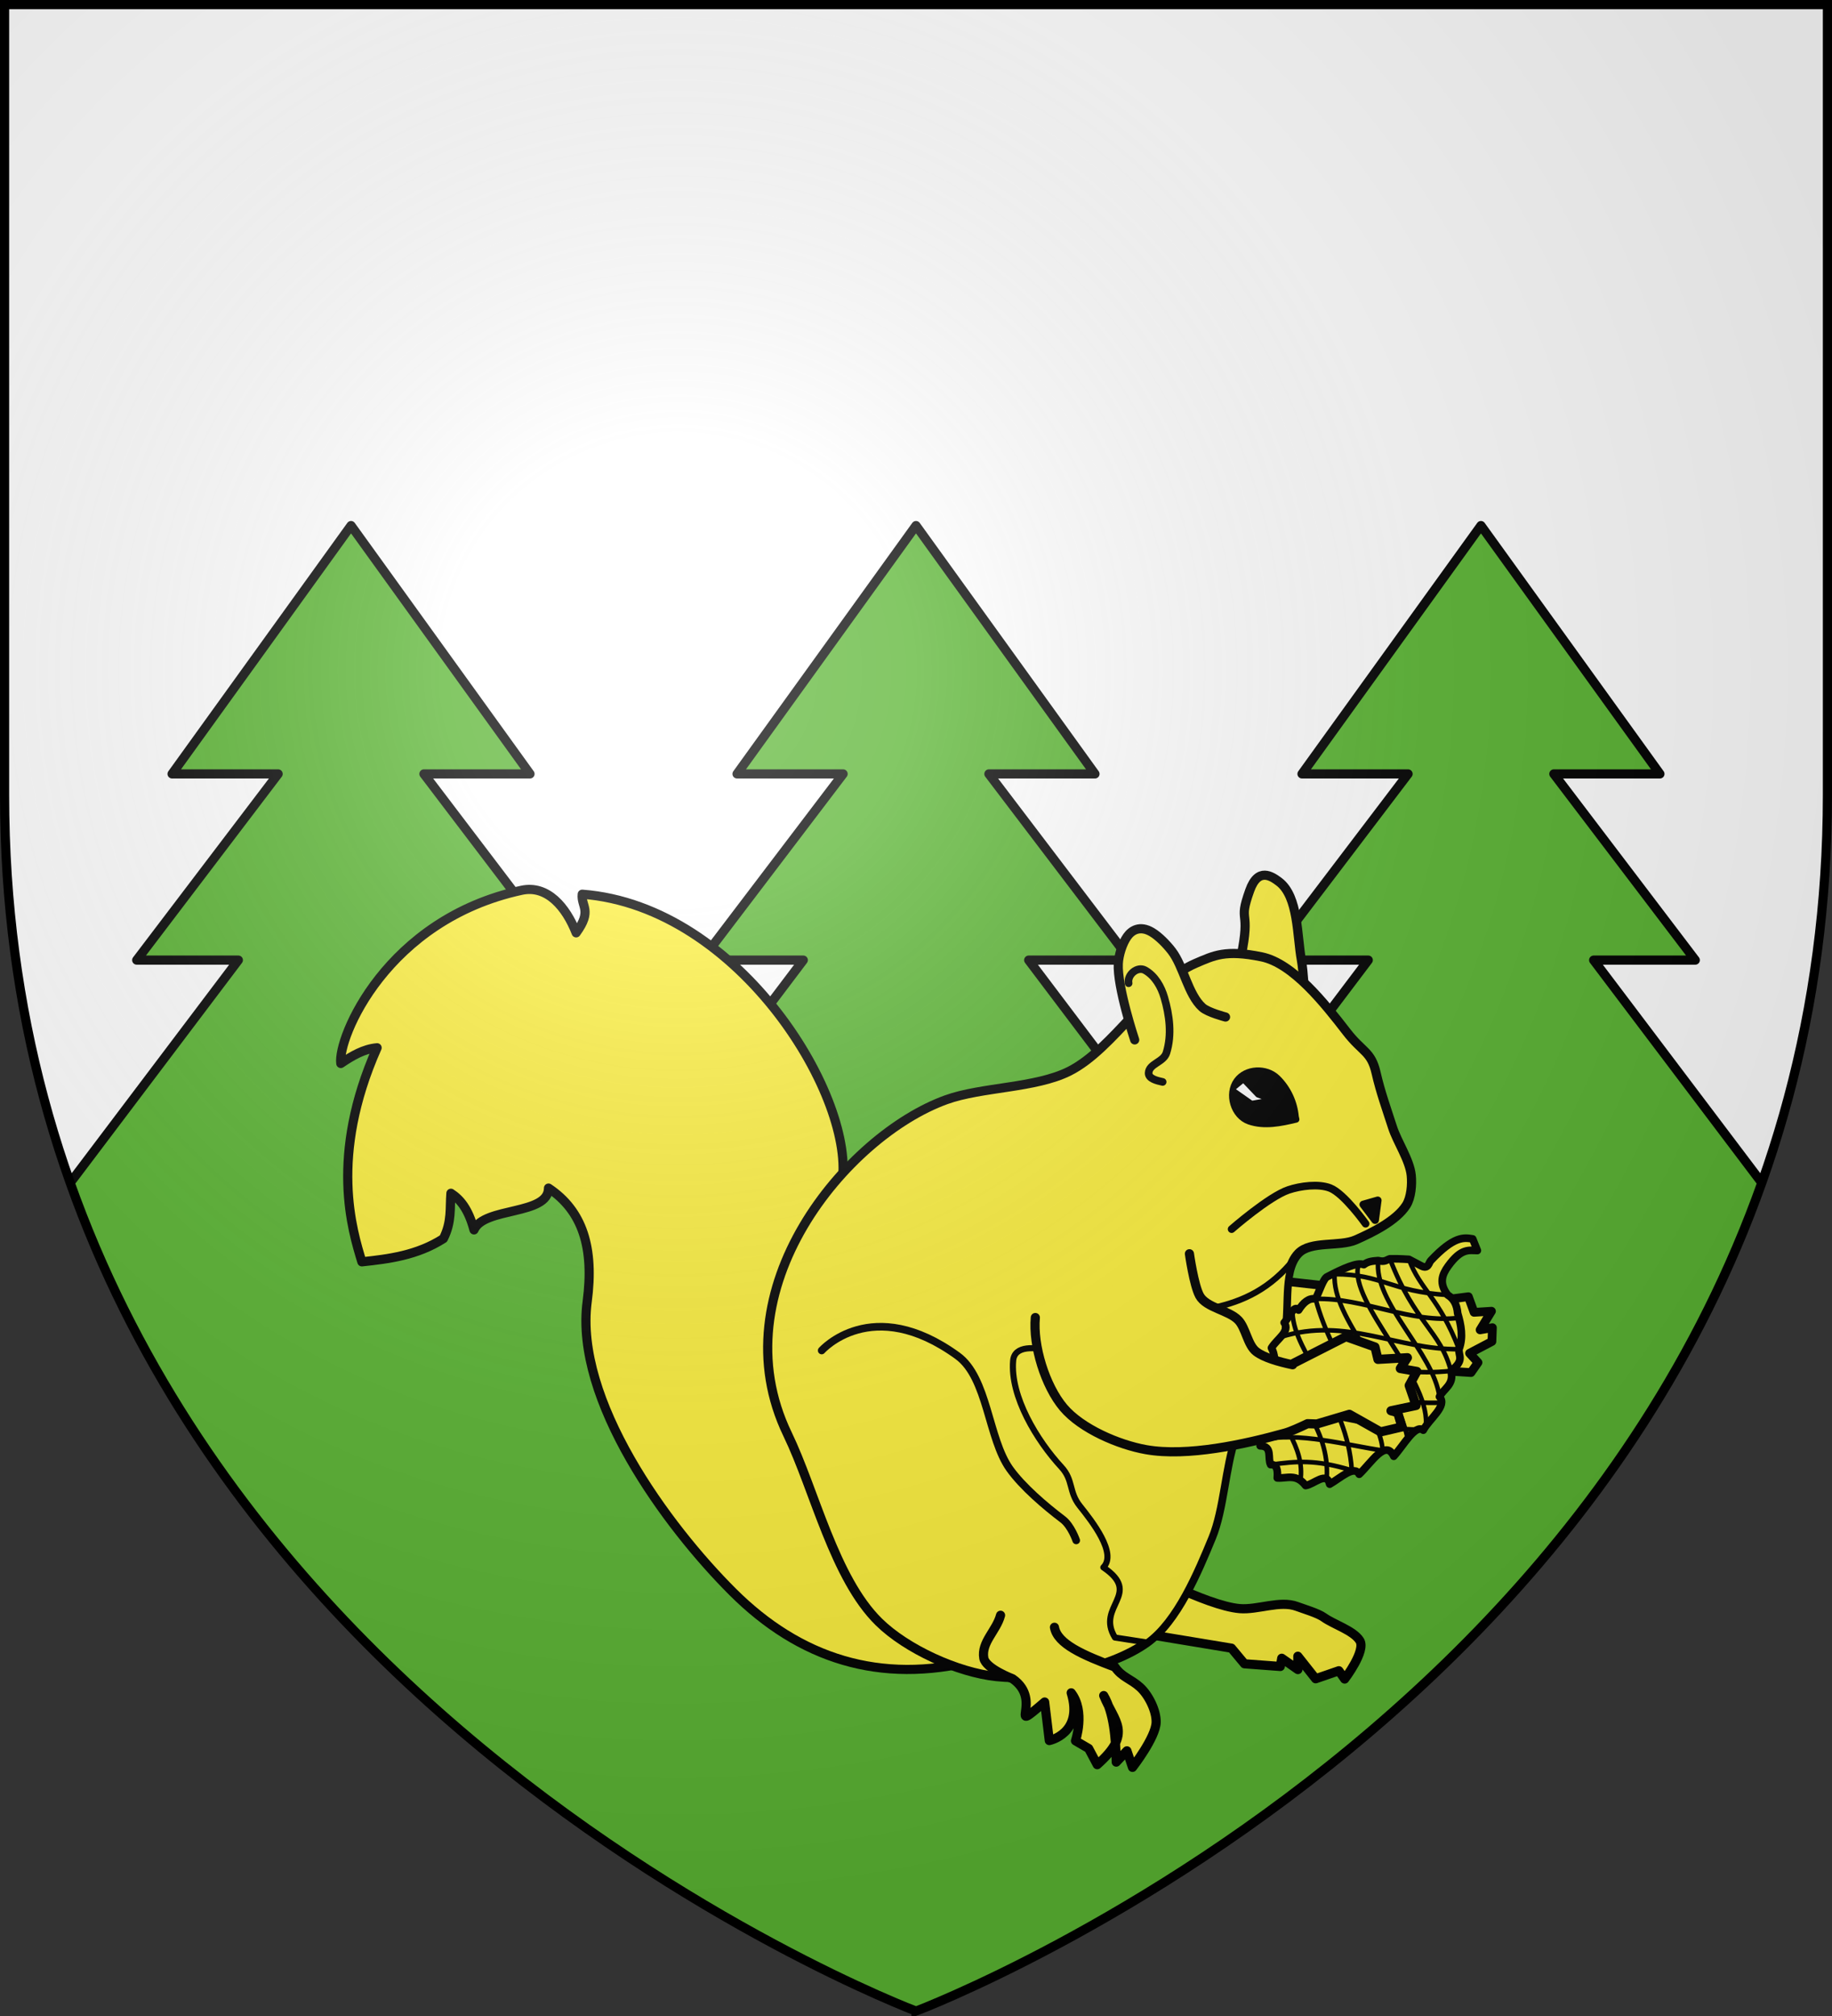
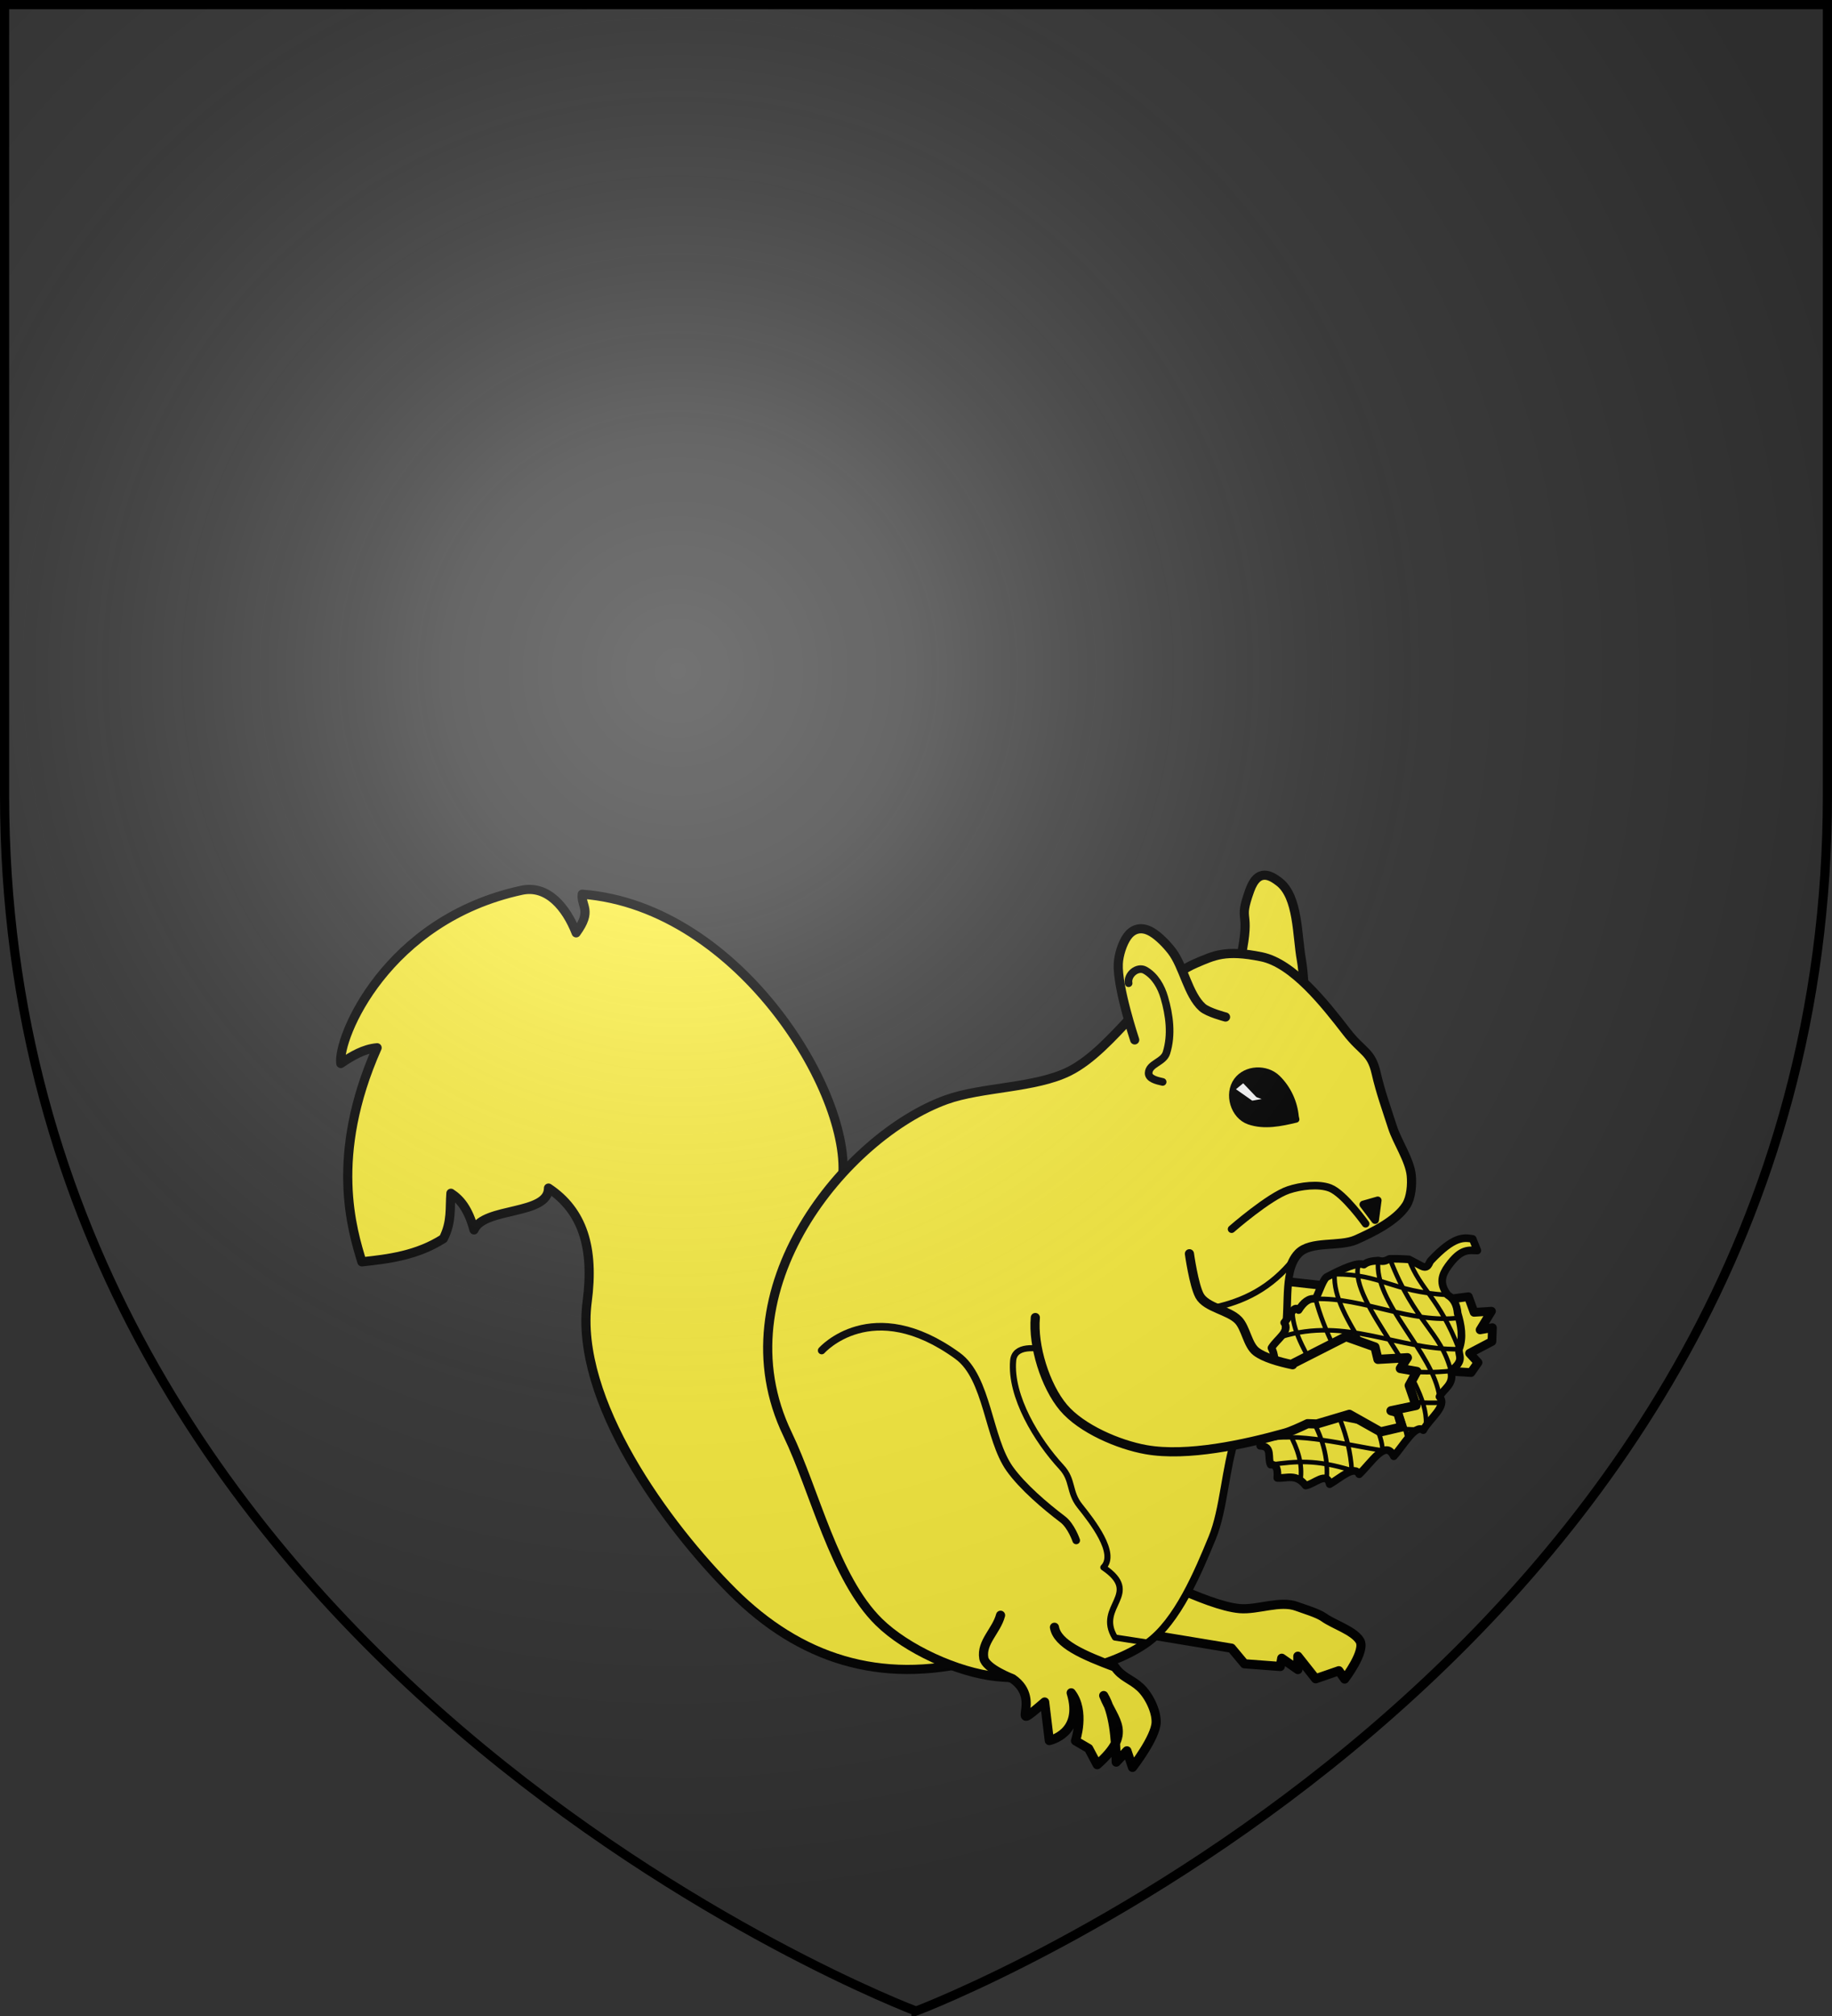
<svg xmlns="http://www.w3.org/2000/svg" width="600" height="660">
  <rect width="100%" height="100%" fill="#333333" stroke="none" />
  <radialGradient id="c" cx="221.445" cy="226.331" r="300" gradientTransform="matrix(1.353 0 0 1.349 -77.63 -85.747)" gradientUnits="userSpaceOnUse">
    <stop offset="0" stop-color="#fff" stop-opacity=".314" />
    <stop offset=".19" stop-color="#fff" stop-opacity=".251" />
    <stop offset=".6" stop-color="#6b6b6b" stop-opacity=".125" />
    <stop offset="1" stop-opacity=".125" />
  </radialGradient>
  <clipPath id="a">
    <path d="M300 658.397S1.5 545.98 1.5 260.277V1.5h597v258.778c0 285.7-298.5 398.12-298.5 398.12" />
  </clipPath>
-   <path fill="#fff" fill-rule="evenodd" d="M300 658.5s298.5-112.32 298.5-397.772V1.5H1.5v259.228C1.5 546.18 300 658.5 300 658.5" />
-   <path d="m207.485 387.939-55.608-73.618h33.286l-46.32-60.955h34.74l-58.613-81.305-58.614 81.305h34.74l-46.32 60.955h33.286l-55.608 73.618m0 0c101.425 378.522 452.346 383.452 555.092 0m0 0-55.608-73.618h33.286l-46.32-60.955h34.74l-58.613-81.305-58.614 81.305h34.74l-46.32 60.955h33.286l-55.608 73.618m0 0-55.607-73.618h33.285l-46.319-60.955h34.74L300 172.061l-58.614 81.305h34.74l-46.32 60.955h33.287l-55.608 73.618" style="fill:#5ab532;fill-rule:evenodd;stroke:#000;stroke-width:3;stroke-linecap:round;stroke-linejoin:round;clip-path:url(#a)" />
  <g stroke="#000" stroke-linecap="round" stroke-linejoin="round" stroke-width=".909">
    <g fill="#fcef3c">
      <path fill-rule="evenodd" stroke-width="2.728" d="M182.361 300.383c7.651-1.65 13.25 5.027 16.232 12.67 4.898-6.724 1.415-7.804 1.813-11.498 47.381 3.606 81.886 61.562 77.254 86.363-17.219 17.1-2.395 107.052 39.155 135.982l.601 5.757c-28.352 7.185-52.314-.63-72.157-20.399-19.752-19.677-47.242-57.194-43.384-86.437 2.124-16.093-1.38-27.071-11.515-33.807.011 8.182-19.248 5.563-22.181 12.447-1.69-6.29-4.157-9.159-6.874-10.9-.353 4.383.304 8.489-2.23 13.493-7.847 5.03-16.34 6.06-24.279 6.913-2.835-9.35-9.817-31.396 4.535-63.712-3.995.342-7.443 2.405-10.809 4.677-.984-7.657 13.603-42.87 53.84-51.549" transform="matrix(1.1 0 0 1.1 -29.757 -38.963)" />
      <path stroke-width="2.728" d="m360.442 520.443 33.266 5.505 3.866 4.646 10.67.8.432-2.446 4.811 3.37-.02-3.967 5.305 6.702 6.907-2.386 1.728 2.467s6.433-8.399 4.49-11.462c-1.902-3-7.798-4.796-10.68-6.876-1.77-1.278-5.974-2.503-8.02-3.268-5.056-1.891-11.674 1.103-17.053.649-9.967-.842-30.985-12.31-30.985-12.31" transform="matrix(1.1 0 0 1.1 -29.757 -38.963)" />
      <path stroke-width="2.598" d="m424.169 441.262 40.85 2.662 2.093-2.99-2.524-2.758 6.662-3.505.15-4.103-3.672.647 3.39-5.548-5.183.332-1.694-4.652-6.263.813-65.527-7.326" transform="matrix(1.1 0 0 1.1 -29.757 -38.963)" />
      <path stroke-width="2.728" d="M396.532 320.245c3.098-14.956-1.054-9.594 2.62-19.83 2.503-6.976 6.53-4.219 8.723-2.557 5.79 4.39 5.332 16.145 6.655 23.29.632 3.42 1.016 11.544 1.016 11.544" transform="matrix(1.1 0 0 1.1 -29.757 -38.963)" />
      <path stroke-width="2.728" d="M408.902 433.758c-3.05 9.334-10.899 20.248-14.164 29.51-3.05 8.652-3.483 21.291-6.982 29.772-4.195 10.167-10.284 24.817-19.232 31.213-11.217 8.02-31.116 11.614-44.827 10.152-11.506-1.226-26.722-8.149-34.976-16.258-13.293-13.06-19.085-39.071-27.178-55.858-20.812-43.168 17.63-88.85 47.175-99.548 10.633-3.85 26.625-3.422 36.723-8.514 13.26-6.686 23.992-26.313 37.658-32.123 5.42-2.305 8.769-4.105 19.539-1.916 9.4 1.91 18.839 13.92 25.35 22.34 4.734 6.12 7.294 5.735 8.78 12.214 1.317 5.74 3.076 10.553 4.882 16.159 1.412 4.385 5.104 9.724 5.58 14.306.281 2.7-.025 6.636-1.484 8.926-2.932 4.603-10.012 8.083-15.004 10.29-4.828 2.136-13.483.22-17.126 4.04-5.327 5.586-2.316 17.957-4.714 25.295" transform="matrix(1.1 0 0 1.1 -29.757 -38.963)" />
      <path stroke-width="2.728" d="M391.94 338.106s-5.243-1.357-6.91-2.859c-4.245-3.824-5.594-12.211-9.069-16.747-1.496-1.953-3.833-4.39-5.946-5.65-3.543-2.111-6.026-.56-7.344 1.296-1.471 2.07-2.522 5.503-2.659 8.04-.376 6.963 4.881 22.727 4.881 22.727" transform="matrix(1.1 0 0 1.1 -29.757 -38.963)" />
    </g>
    <path fill="none" stroke-width="2.273" d="M271.698 437.352s14.95-16.925 40.469 1.6c9.001 6.535 9.07 24.617 15.545 33.66 3.797 5.303 10.545 11.055 15.747 14.988 2.531 1.913 4.02 6.28 4.02 6.28" transform="matrix(1.1 0 0 1.1 -29.757 -38.963)" />
    <path fill="#fcef3c" stroke-width="1.819" d="M359.19 428.615c-6.632 1.165.407 4.151-6.917 13.086 0 0-22.773-10.382-23.57-1.328-.937 10.665 7.1 23.804 14.361 31.672 3.618 3.92 2.153 7.378 5.477 11.55 3.665 4.6 11.182 14.154 7.018 18.308 11.81 7.995-2.31 11.513 3.46 20.883l9.505 1.463c8.947-6.397 15.033-21.046 19.227-31.213 3.5-8.481 3.92-21.098 6.97-29.75 3.266-9.261 11.14-20.193 14.19-29.527 2.194-6.711-.114-17.621 3.548-23.711-14.313 17.88-32.185 14.863-53.269 18.567m53.269-18.567c.395-.494.78-1.037 1.164-1.602-.455.477-.822 1.033-1.164 1.602" transform="matrix(1.1 0 0 1.1 -29.757 -38.963)" />
    <path fill="#fcef3c" stroke-width="2.728" d="M341.002 519.729c.85 4.954 8.508 8.28 18.023 11.848 2.072 3.034 4.793 3.534 7.497 6.022 2.528 2.326 4.85 6.98 4.756 10.414-.124 4.541-7.038 13.408-7.038 13.408l-1.661-4.921-3.18 3.359c-.127-7.074-.727-14.7-3.73-19.806 3.134 7.847 8.85 11.03-1.927 20.568l-2.563-4.818-3.915-2.288s3.025-8.761-1.278-14.276c3.722 12.1-6.518 14.207-6.518 14.207l-1.383-11.472c-11.95 10.214-.043-.359-9.562-6.933 0 0-8.019-3.023-8.557-6.136-.814-4.71 3.77-8.13 4.99-12.753" transform="matrix(1.1 0 0 1.1 -29.757 -38.963)" />
    <path stroke-width="1.948" d="M412.953 368.57c-4.543 1.094-9.456 2.127-13.976.57-4.602-1.583-6.554-8.11-3.653-12.074 2.724-3.722 8.75-3.971 12.051-.738 3.114 3.05 5.025 7.19 5.406 11.48q.082.383.172.763" transform="matrix(1.1 0 0 1.1 -29.757 -38.963)" />
    <path fill="#fff" stroke-width="1.949" d="m394.266 360.238 5.4 3.795 6.92-1.22-4.884-1.687-3.75-3.926" transform="matrix(1.1 0 0 1.1 -29.757 -38.963)" />
    <path fill="none" stroke-width="2.273" d="M393.748 401.236s11.093-9.71 16.944-11.675c3.527-1.185 8.924-1.907 12.39-.556 4.187 1.633 10.56 10.626 10.56 10.626m-60.427-42.207c-1.636-.36-4.236-.941-4.173-2.659.103-2.8 4.424-3.197 5.294-5.984 1.69-5.417.908-11.183-.623-16.476-.932-3.22-2.762-6.445-5.735-8.12-2.268-1.277-5.385 1.332-4.893 3.866" transform="matrix(1.1 0 0 1.1 -29.757 -38.963)" />
    <path fill="#fcef3c" stroke-width="2.273" d="M407.348 475.283c2.809.22 5.6-1.431 8.442 2.267 2.46-.342 6.257-4.383 7.16-.414 3.275-1.887 7.321-5.779 8.784-2.95 3.686-3.517 7.888-10.54 10.294-5.354 3.014-3.325 6.375-9.657 8.787-7.765 1.732-3.335 7.328-7.213 4.817-9.95 1.286-2.46 4.487-3.619 3.418-7.682 4.207-3.22 2.178-4.494 2.402-6.471 1.349-3.56.622-7.203-.395-10.654-.23-2.734-1.292-4.474-2.974-5.477-2.625-3.435-1.728-6.006.146-8.593 3.882-5.357 6.107-4.689 8.686-4.638l-1.387-3.458c-2.61-.427-5.54-.937-12.504 6.481-.567.605-.707 2.65-2.808 1.543l-3.674-1.936c-2.63-.17-4.252-.184-5.664-.165-1.003.305-1.477 1.054-3.47.528-1.469.138-2.953.157-4.297 1.211-1.954-.778-6.18 1.15-10.802 3.552-1.228.421-2.375 4.319-3.559 6.647-2.018-.345-3.635 1.068-5.06 3.323-1.324-1.752-2.545 1.905-4.284 3.745 1.872 2.576-2.148 4.803-3.792 7.519 2.108 4.085-.178 5.944-3.087 9.527 2.533.62.643 4.184-.89 7.51 2.68 1.175.927 5.164.168 6.911 1.992.252 1.21 2.726.442 5.187 3.792.06 2.138 3.697 3.121 5.602 1.878-.133 2.165 1.63 1.98 3.954" transform="matrix(1.1 0 0 1.1 -29.757 -38.963)" />
    <path fill="none" stroke-width="1.364" d="M458.083 420.834c-16.924-.98-19.523-6.226-33.669-6.183m37.131 12.97c-14.298 1.848-28.632-6.074-42.795-5.616m42.702 14.959c-18.396.275-33.54-9.782-53.05-3.644m50.648 10.115c-19.72 2.16-34.048-5.785-53.031-1.677m50.176 11.106c-20.159.939-35.12-8.564-52.471-4.018m-.302 8.445c8.43-5.45 30.857 3.543 45.356 3.582m-10.1 6.233c-10.03-1.432-25.658-5.78-35.878-3.061m2.568 7.284c7.654-.984 13.238-1.65 24.162 1.702m31.922-36.067c-6.012-15.539-11.447-17.458-14.91-26.732m-5.664-.165c7.334 19.144 15.052 21.431 18.172 33.368m-3.418 7.682c-1.786-13.23-19.726-27.996-18.225-40.522m14.213 48.55c.744-14.133-22.767-36.006-20.182-47.003m14.722 51.437c-4.3-19.826-22.562-35.512-21.746-48.928m14.264 52.455c-.15-9.586-14.887-25.876-19.928-45.101m10.78 51.026c-1.304-20.952-17.135-34.726-17.651-46.757m10.18 49.028c1.026-14.905-10.427-24.97-15.751-37.414m7.905 38.263c1.601-10.102-6.675-18.265-10.49-27.305" transform="matrix(1.1 0 0 1.1 -29.757 -38.963)" />
    <path stroke-width="2.273" d="m436.477 398.555-3.524-4.655 4.307-1.232z" transform="matrix(1.1 0 0 1.1 -29.757 -38.963)" />
    <path fill="#fcef3c" stroke-width="2.728" d="M335.309 427.546c-.765 8.392 2.946 20.373 8.386 26.809 5.342 6.318 16.424 11.064 24.57 12.51 12.301 2.18 29.322-1.571 41.356-4.925 1.747-.487 4.31-1.662 6.727-2.803l2.776.091 9.682-2.88 9.3 5.23 6.343-1.475-1.244-4.258-1.997-.551 7.458-1.577-2.043-5.945 2.284-4.184-4.933-.87 2.113-3.218-8.764.5-.893-3.698-8.634-3.068-15.663 7.958-.222.41c-4.21-.886-8.525-2.143-10.83-3.904-2.573-1.967-3.092-7.024-5.329-9.367-2.825-2.958-9.567-3.682-11.533-7.269-1.719-3.138-3.03-12.5-3.03-12.5" transform="matrix(1.1 0 0 1.1 -29.757 -38.963)" />
  </g>
  <path fill="url(#c)" fill-rule="evenodd" d="M300 658.5s298.5-112.32 298.5-397.772V1.5H1.5v259.228C1.5 546.18 300 658.5 300 658.5" />
  <path fill="none" stroke="#000" stroke-width="3" d="M300 658.397S1.5 545.98 1.5 260.277V1.5h597v258.778c0 285.7-298.5 398.12-298.5 398.12z" />
</svg>